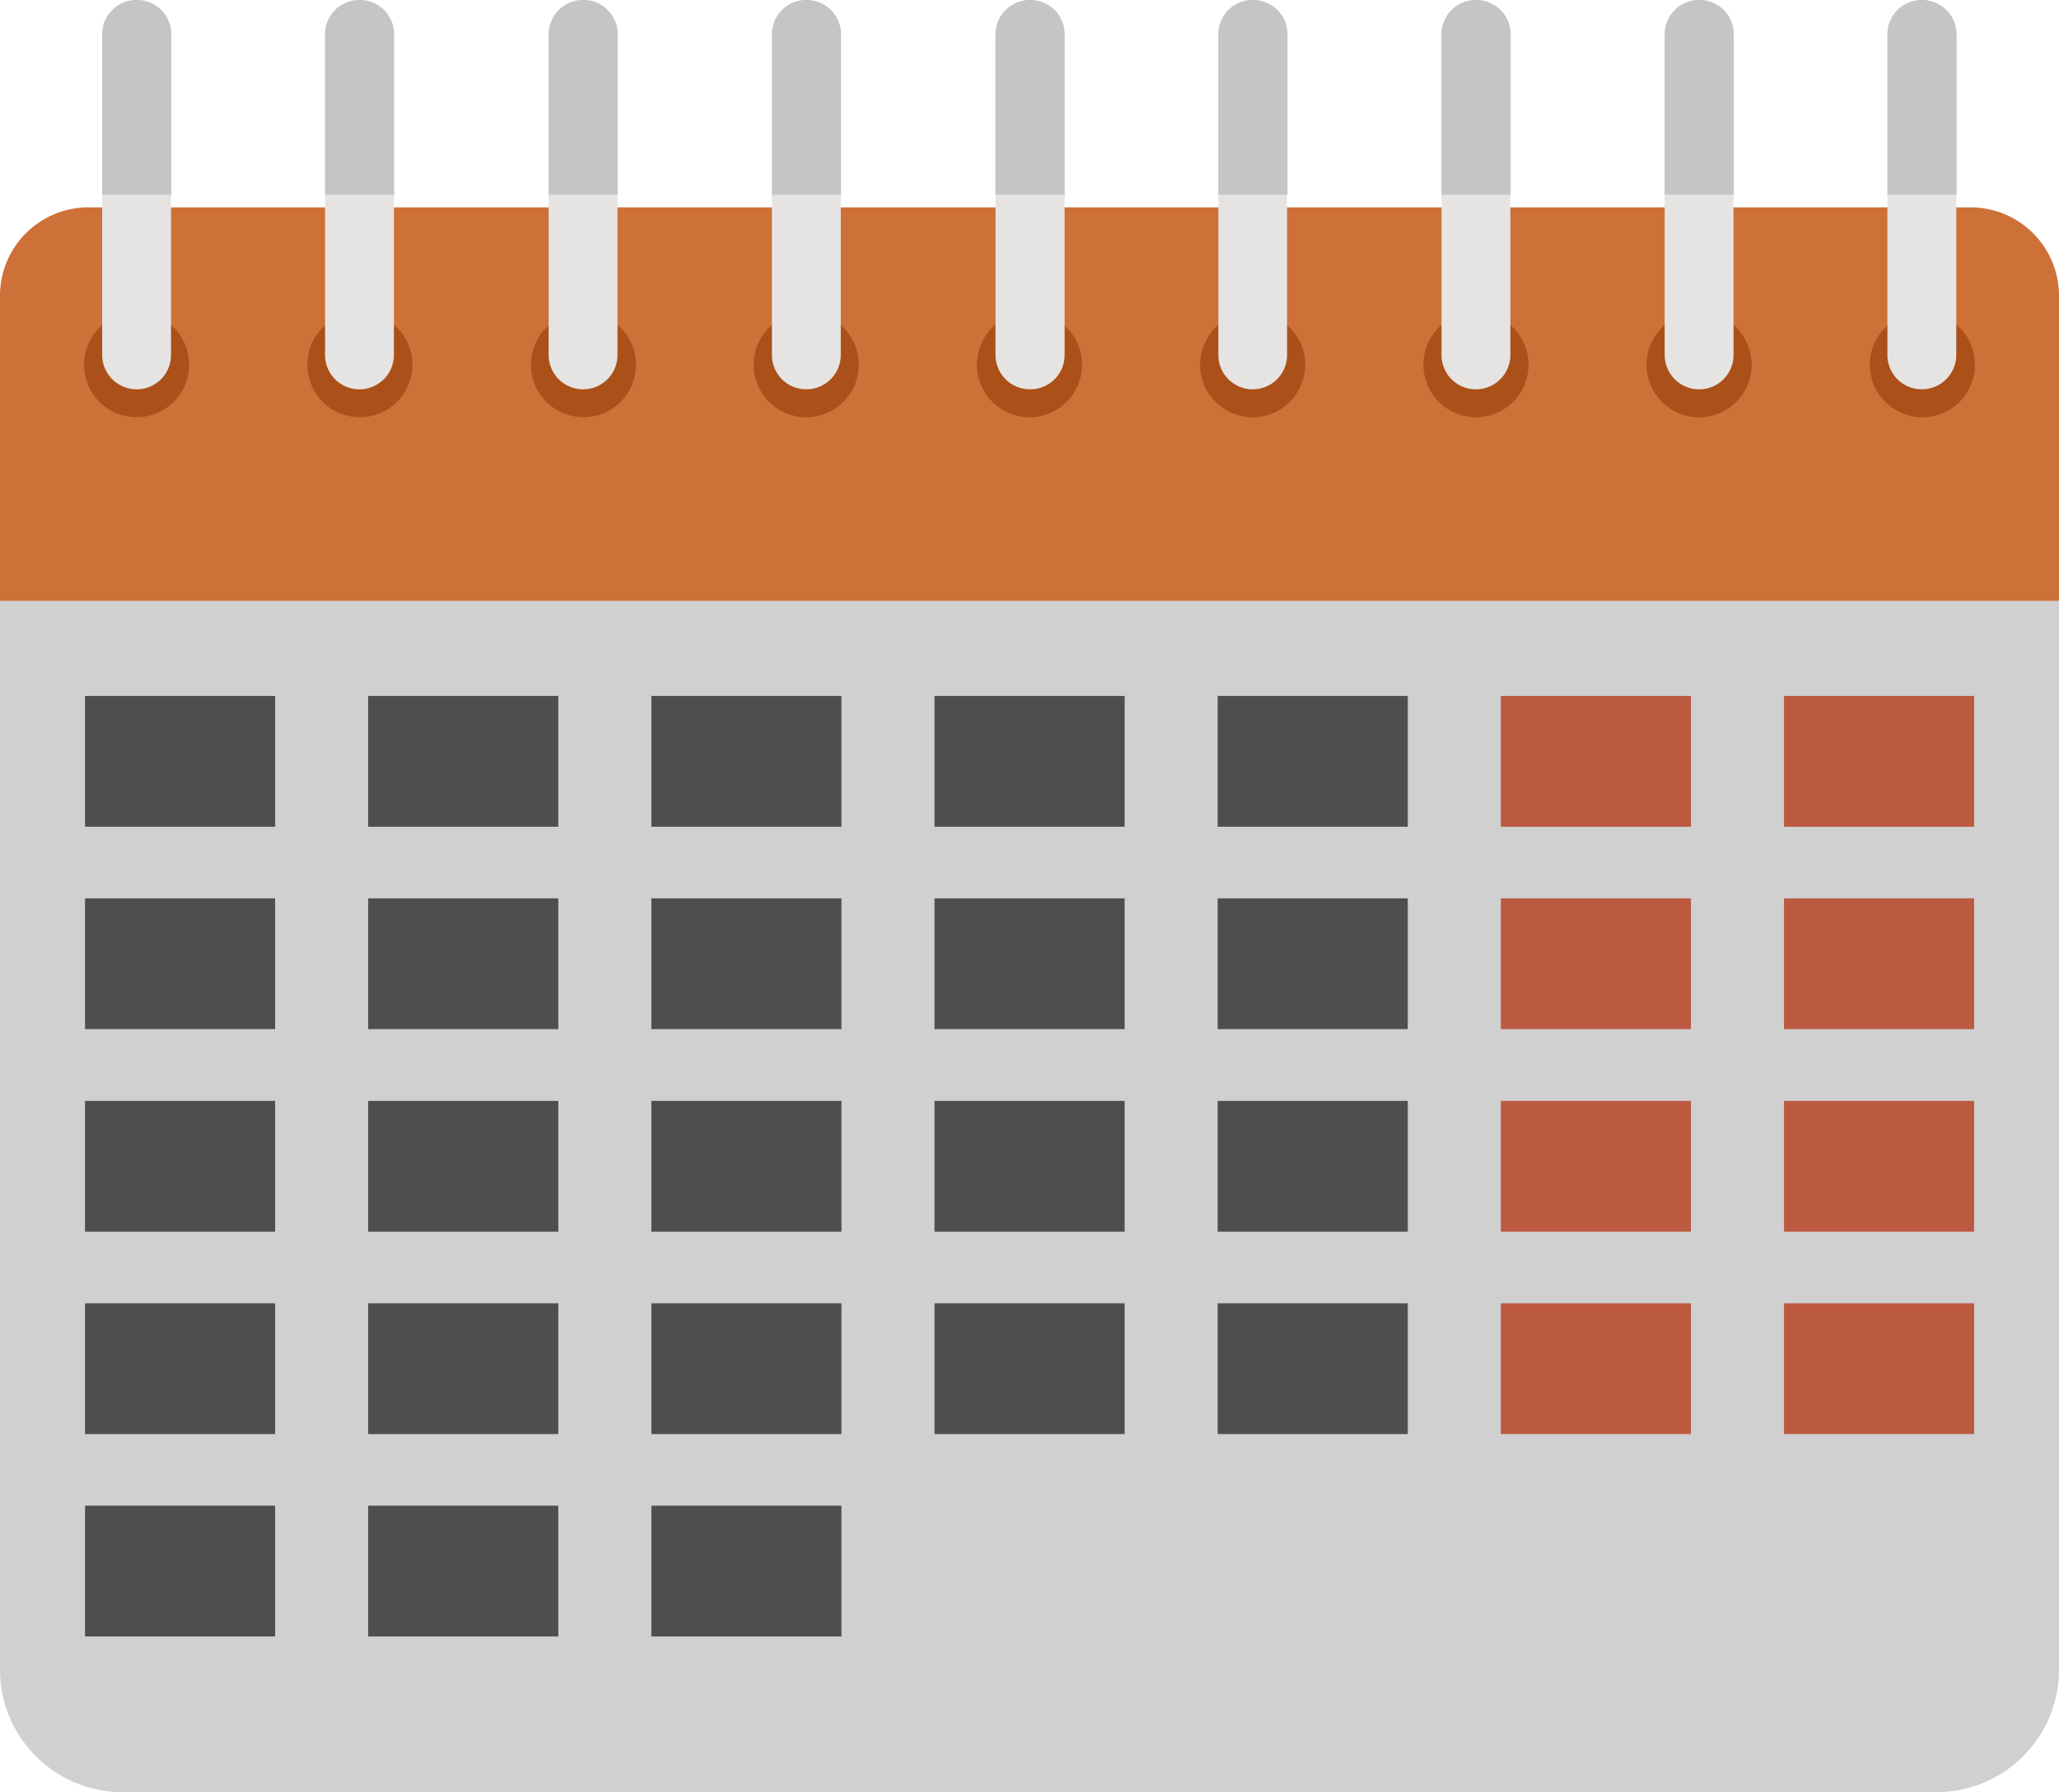
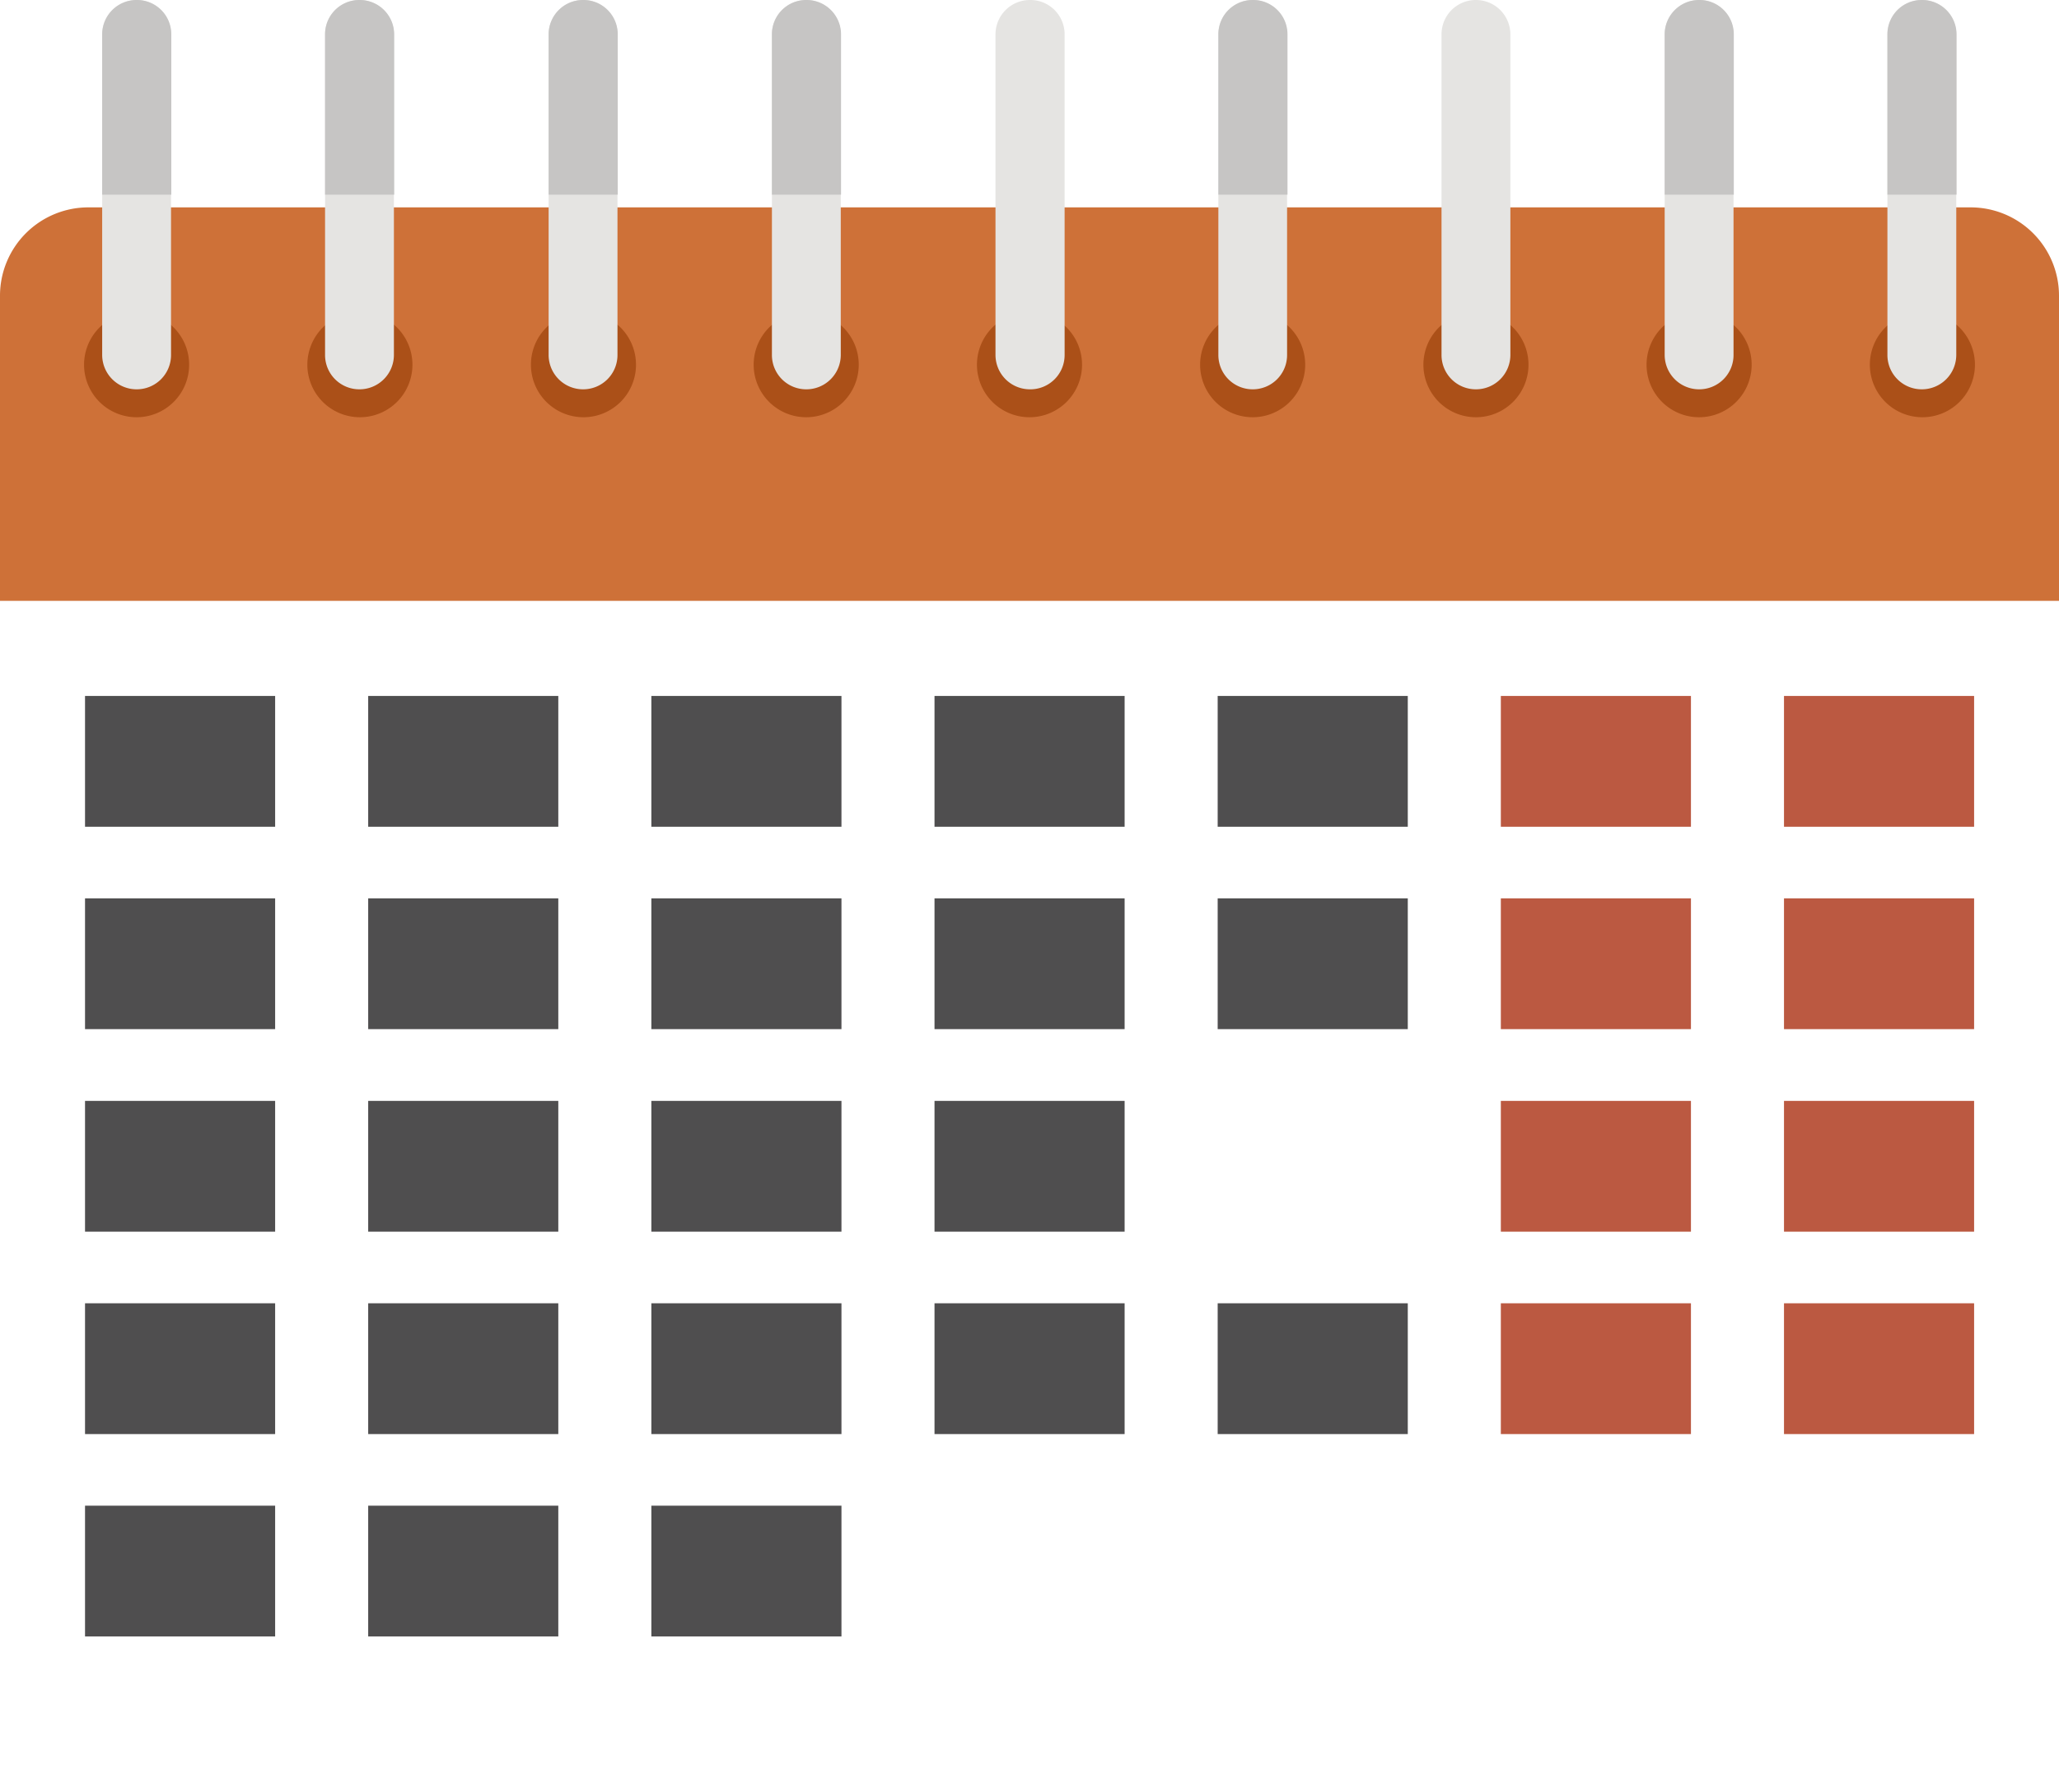
<svg xmlns="http://www.w3.org/2000/svg" viewBox="0 0 148.92 129.63">
  <defs>
    <style>.cls-1{fill:#d0d0d0;}.cls-2{fill:#ce7138;}.cls-3{fill:#4f4e4f;}.cls-4{fill:#bb5941;}.cls-5{fill:#ab5018;}.cls-6{fill:#e5e4e2;}.cls-7{fill:#c6c5c4;}</style>
  </defs>
  <title>Recurso 8</title>
  <g id="Capa_2" data-name="Capa 2">
    <g id="Capa_1-2" data-name="Capa 1">
-       <path class="cls-1" d="M140.07,129.63H8.85A8.86,8.86,0,0,1,0,120.77V22H148.92v98.81A8.86,8.86,0,0,1,140.07,129.63Z" />
      <path class="cls-2" d="M148.92,43.46H0V21.36A6.39,6.39,0,0,1,6.4,15H142.53a6.39,6.39,0,0,1,6.39,6.4Z" />
      <rect class="cls-3" x="6.15" y="50.34" width="13.75" height="9.46" />
      <rect class="cls-3" x="26.63" y="50.34" width="13.75" height="9.46" />
      <rect class="cls-3" x="47.11" y="50.34" width="13.75" height="9.46" />
      <rect class="cls-3" x="67.59" y="50.34" width="13.75" height="9.46" />
      <rect class="cls-3" x="88.07" y="50.34" width="13.75" height="9.46" />
      <rect class="cls-4" x="108.55" y="50.34" width="13.75" height="9.46" />
      <rect class="cls-4" x="129.03" y="50.34" width="13.75" height="9.46" />
      <rect class="cls-3" x="6.15" y="64.98" width="13.75" height="9.46" />
      <rect class="cls-3" x="26.63" y="64.98" width="13.75" height="9.46" />
      <rect class="cls-3" x="47.11" y="64.98" width="13.75" height="9.46" />
      <rect class="cls-3" x="67.59" y="64.98" width="13.75" height="9.46" />
      <rect class="cls-3" x="88.07" y="64.98" width="13.75" height="9.46" />
      <rect class="cls-4" x="108.55" y="64.98" width="13.75" height="9.46" />
      <rect class="cls-4" x="129.03" y="64.98" width="13.75" height="9.46" />
      <rect class="cls-3" x="6.15" y="79.63" width="13.75" height="9.46" />
      <rect class="cls-3" x="26.63" y="79.63" width="13.75" height="9.46" />
      <rect class="cls-3" x="47.11" y="79.63" width="13.75" height="9.46" />
      <rect class="cls-3" x="67.59" y="79.63" width="13.75" height="9.46" />
-       <rect class="cls-3" x="88.07" y="79.63" width="13.75" height="9.46" />
      <rect class="cls-4" x="108.55" y="79.63" width="13.75" height="9.46" />
      <rect class="cls-4" x="129.03" y="79.63" width="13.75" height="9.46" />
      <rect class="cls-3" x="6.15" y="94.27" width="13.75" height="9.46" />
      <rect class="cls-3" x="26.63" y="94.27" width="13.75" height="9.46" />
      <rect class="cls-3" x="47.11" y="94.27" width="13.75" height="9.46" />
      <rect class="cls-3" x="67.59" y="94.27" width="13.75" height="9.46" />
      <rect class="cls-3" x="88.07" y="94.27" width="13.75" height="9.46" />
      <rect class="cls-4" x="108.55" y="94.27" width="13.75" height="9.46" />
      <rect class="cls-4" x="129.03" y="94.27" width="13.75" height="9.46" />
      <rect class="cls-3" x="6.15" y="108.91" width="13.75" height="9.46" />
      <rect class="cls-3" x="26.63" y="108.91" width="13.75" height="9.46" />
      <rect class="cls-3" x="47.11" y="108.91" width="13.75" height="9.46" />
      <path class="cls-5" d="M13.68,26.38a3.8,3.8,0,1,1-3.8-3.8A3.8,3.8,0,0,1,13.68,26.38Z" />
      <path class="cls-6" d="M9.88,28.16h0a2.49,2.49,0,0,1-2.49-2.49V2.49A2.49,2.49,0,0,1,9.88,0h0a2.48,2.48,0,0,1,2.49,2.49V25.67A2.48,2.48,0,0,1,9.88,28.16Z" />
      <path class="cls-5" d="M29.83,26.38a3.8,3.8,0,1,1-3.8-3.8A3.8,3.8,0,0,1,29.83,26.38Z" />
      <path class="cls-6" d="M26,28.16h0a2.48,2.48,0,0,1-2.49-2.49V2.49A2.48,2.48,0,0,1,26,0h0a2.49,2.49,0,0,1,2.49,2.49V25.67A2.49,2.49,0,0,1,26,28.16Z" />
      <path class="cls-5" d="M46,26.38a3.8,3.8,0,1,1-3.8-3.8A3.8,3.8,0,0,1,46,26.38Z" />
      <path class="cls-6" d="M42.17,28.16h0a2.49,2.49,0,0,1-2.49-2.49V2.49A2.49,2.49,0,0,1,42.17,0h0a2.48,2.48,0,0,1,2.49,2.49V25.67A2.48,2.48,0,0,1,42.17,28.16Z" />
      <path class="cls-5" d="M62.11,26.38a3.8,3.8,0,1,1-3.79-3.8A3.8,3.8,0,0,1,62.11,26.38Z" />
      <path class="cls-6" d="M58.32,28.16h0a2.48,2.48,0,0,1-2.49-2.49V2.49A2.48,2.48,0,0,1,58.32,0h0a2.49,2.49,0,0,1,2.49,2.49V25.67A2.49,2.49,0,0,1,58.32,28.16Z" />
      <path class="cls-5" d="M78.26,26.38a3.8,3.8,0,1,1-3.8-3.8A3.8,3.8,0,0,1,78.26,26.38Z" />
      <path class="cls-6" d="M74.46,28.16h0A2.49,2.49,0,0,1,72,25.67V2.49A2.49,2.49,0,0,1,74.46,0h0A2.48,2.48,0,0,1,77,2.49V25.67A2.48,2.48,0,0,1,74.46,28.16Z" />
      <path class="cls-5" d="M94.4,26.38a3.8,3.8,0,1,1-3.79-3.8A3.8,3.8,0,0,1,94.4,26.38Z" />
      <path class="cls-6" d="M90.61,28.16h0a2.48,2.48,0,0,1-2.49-2.49V2.49A2.48,2.48,0,0,1,90.61,0h0a2.48,2.48,0,0,1,2.48,2.49V25.67A2.48,2.48,0,0,1,90.61,28.16Z" />
      <path class="cls-5" d="M110.55,26.38a3.8,3.8,0,1,1-3.8-3.8A3.8,3.8,0,0,1,110.55,26.38Z" />
      <path class="cls-6" d="M106.75,28.16h0a2.48,2.48,0,0,1-2.49-2.49V2.49A2.48,2.48,0,0,1,106.75,0h0a2.49,2.49,0,0,1,2.49,2.49V25.67A2.49,2.49,0,0,1,106.75,28.16Z" />
      <path class="cls-5" d="M126.69,26.38a3.8,3.8,0,1,1-3.8-3.8A3.8,3.8,0,0,1,126.69,26.38Z" />
      <path class="cls-6" d="M122.89,28.16h0a2.49,2.49,0,0,1-2.49-2.49V2.49A2.49,2.49,0,0,1,122.89,0h0a2.48,2.48,0,0,1,2.49,2.49V25.67A2.48,2.48,0,0,1,122.89,28.16Z" />
      <path class="cls-5" d="M142.84,26.38a3.8,3.8,0,1,1-3.8-3.8A3.8,3.8,0,0,1,142.84,26.38Z" />
      <path class="cls-6" d="M139,28.16h0a2.48,2.48,0,0,1-2.49-2.49V2.49A2.48,2.48,0,0,1,139,0h0a2.49,2.49,0,0,1,2.49,2.49V25.67A2.49,2.49,0,0,1,139,28.16Z" />
      <path class="cls-7" d="M9.88,0A2.49,2.49,0,0,0,7.39,2.49V14.08h5V2.49A2.48,2.48,0,0,0,9.88,0Z" />
      <path class="cls-7" d="M26,0a2.48,2.48,0,0,0-2.49,2.49V14.08h5V2.49A2.49,2.49,0,0,0,26,0Z" />
      <path class="cls-7" d="M42.17,0a2.49,2.49,0,0,0-2.49,2.49V14.08h5V2.49A2.48,2.48,0,0,0,42.17,0Z" />
      <path class="cls-7" d="M58.32,0a2.48,2.48,0,0,0-2.49,2.49V14.08h5V2.49A2.49,2.49,0,0,0,58.32,0Z" />
-       <path class="cls-7" d="M74.46,0A2.49,2.49,0,0,0,72,2.49V14.08h5V2.49A2.48,2.48,0,0,0,74.46,0Z" />
      <path class="cls-7" d="M90.61,0a2.48,2.48,0,0,0-2.49,2.49V14.08h5V2.49A2.48,2.48,0,0,0,90.61,0Z" />
-       <path class="cls-7" d="M106.75,0a2.48,2.48,0,0,0-2.49,2.49V14.08h5V2.49A2.49,2.49,0,0,0,106.75,0Z" />
      <path class="cls-7" d="M122.89,0a2.49,2.49,0,0,0-2.49,2.49V14.08h5V2.49A2.48,2.48,0,0,0,122.89,0Z" />
      <path class="cls-7" d="M139,0a2.48,2.48,0,0,0-2.49,2.49V14.08h5V2.49A2.49,2.49,0,0,0,139,0Z" />
    </g>
  </g>
</svg>